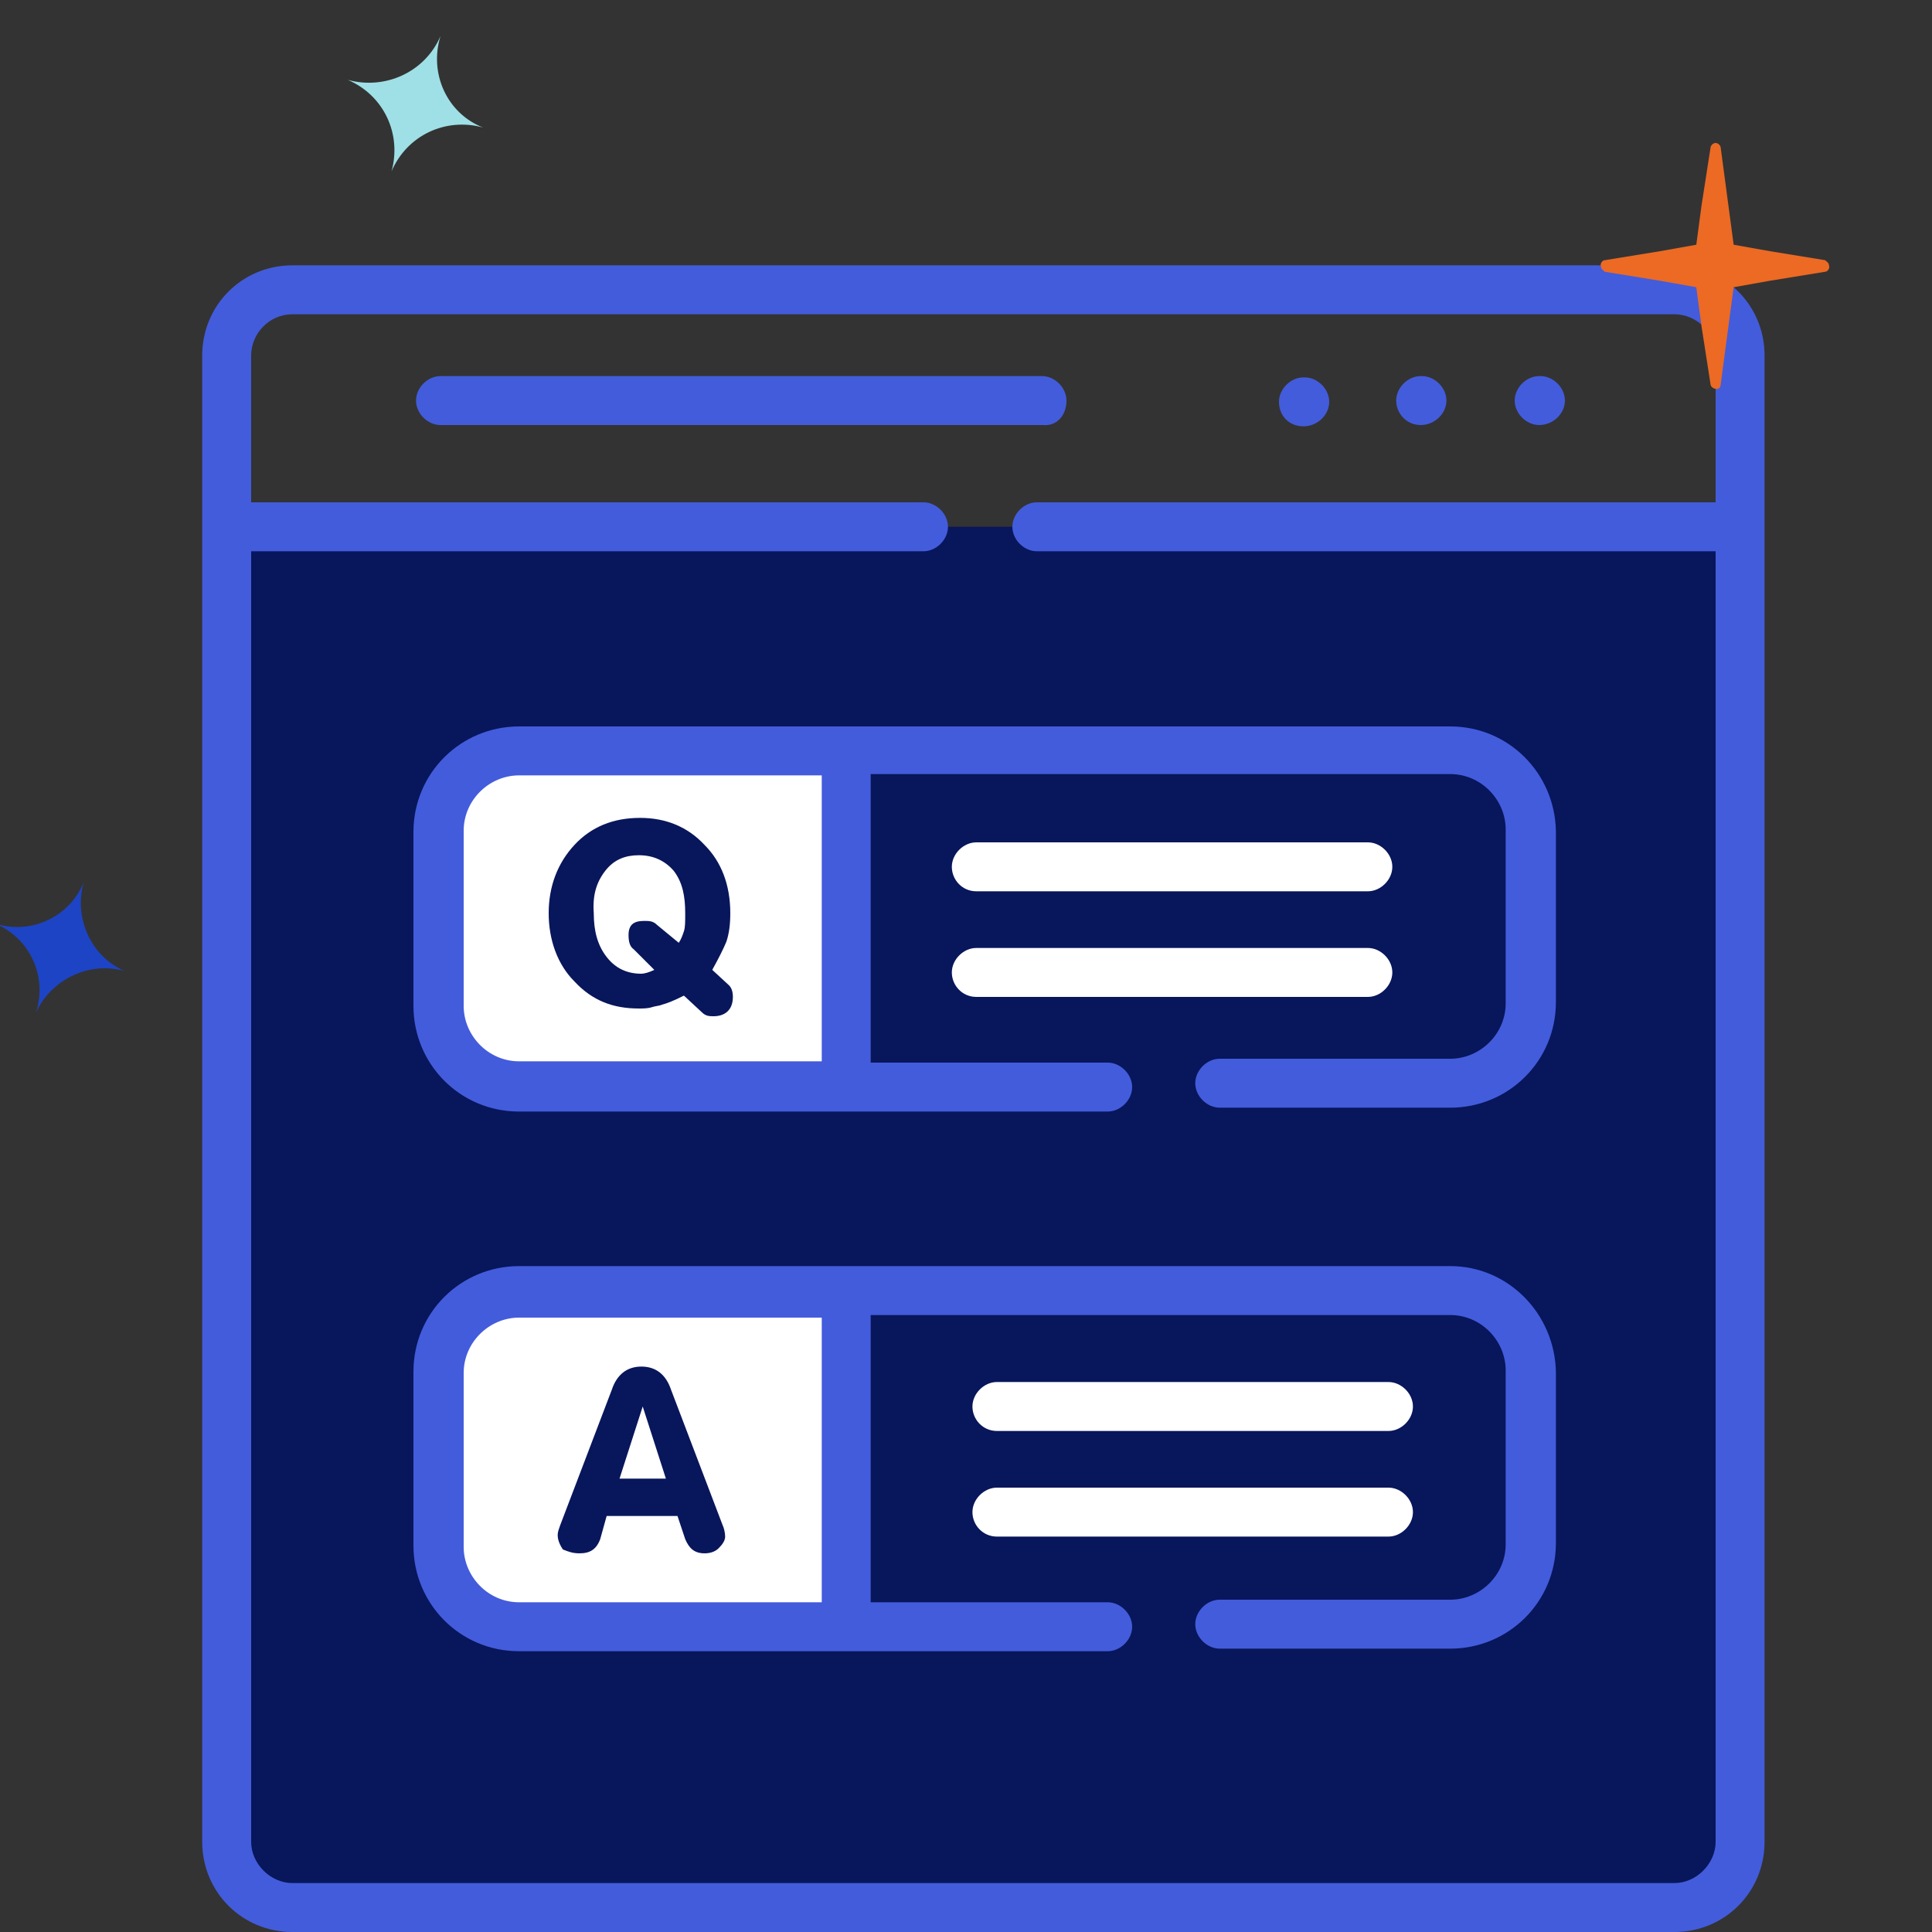
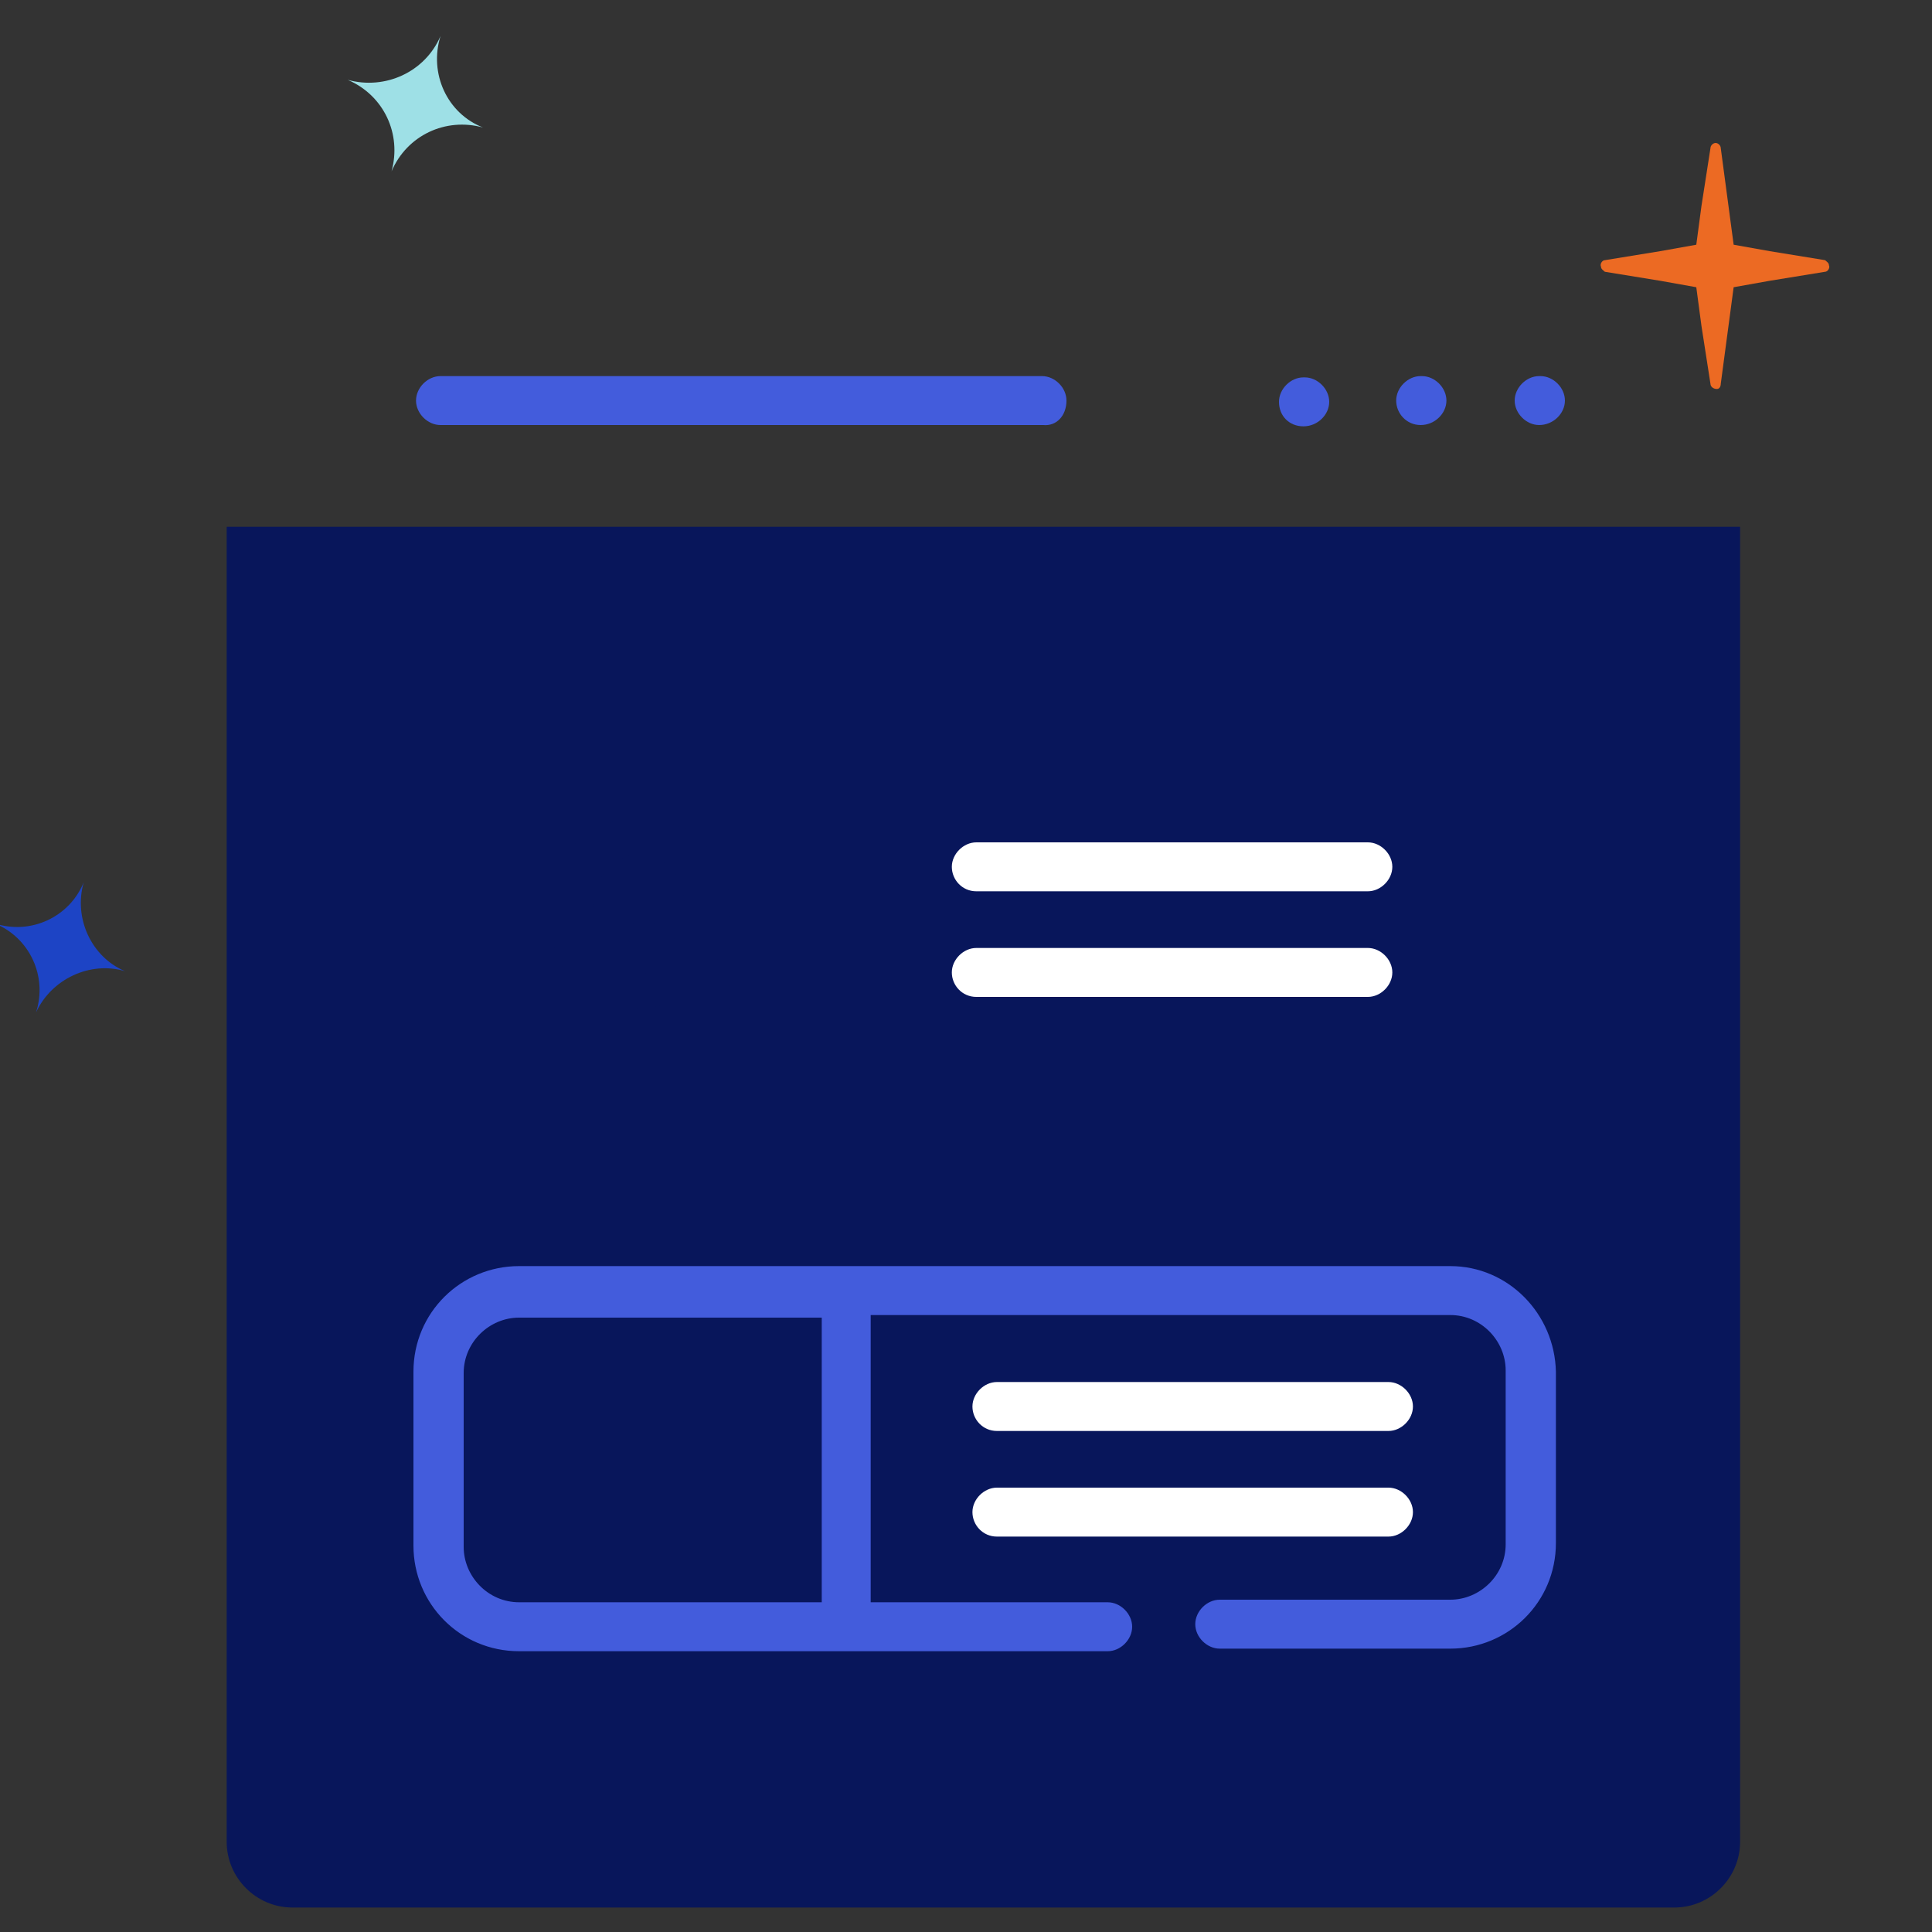
<svg xmlns="http://www.w3.org/2000/svg" version="1.1" id="Capa_1" x="0px" y="0px" viewBox="0 0 150 150" style="enable-background:new 0 0 150 150;" xml:space="preserve">
  <rect x="0" y="0" width="150" height="150" fill="#333333" stroke="none" />
  <style type="text/css">
	.st0{fill:#08165B;}
	.st1{fill:#FFFFFF;}
	.st2{fill:#435CDC;}
	.st3{fill:#1D44C5;}
	.st4{fill:#9EE0E6;}
	.st5{fill-rule:evenodd;clip-rule:evenodd;fill:#EC6A23;}
</style>
  <path class="st0" d="M98.3,40.9H17.6V143c0,2.8,2.3,5.1,5.1,5.1H130c2.8,0,5.1-2.3,5.1-5.1V40.9H98.3L98.3,40.9z" />
-   <path class="st1" d="M65.7,84.3v-26H40.3c-3.5,0-6.3,2.8-6.3,6.2V78c0,3.5,2.8,6.2,6.3,6.2L65.7,84.3L65.7,84.3z" />
-   <path class="st1" d="M65.7,100.2H40.3c-3.5,0-6.3,2.8-6.3,6.2v13.5c0,3.5,2.8,6.2,6.3,6.2h25.4V100.2L65.7,100.2z" />
  <path class="st2" d="M119.5,33L119.5,33c1.1,0,2-0.9,2-1.9s-0.9-1.9-1.9-1.9h-0.1c-1,0-1.9,0.9-1.9,1.9S118.5,33,119.5,33z" />
  <path class="st2" d="M110.3,33L110.3,33c1.1,0,2-0.9,2-1.9s-0.9-1.9-1.9-1.9h-0.1c-1,0-1.9,0.9-1.9,1.9S109.2,33,110.3,33z" />
  <path class="st2" d="M101.2,33.1L101.2,33.1c1.1,0,2-0.9,2-1.9c0-1-0.9-1.9-1.9-1.9h-0.1c-1,0-1.9,0.9-1.9,1.9  C99.3,32.3,100.1,33.1,101.2,33.1z" />
-   <path class="st2" d="M130,20.6H22.7c-3.9,0-7,3.1-7,7V143c0,3.9,3.1,7,7,7H130c3.9,0,7-3.1,7-7V27.6C137,23.7,133.9,20.6,130,20.6z   M130,146.2H22.7c-1.7,0-3.2-1.5-3.2-3.2V42.8h52.2c1,0,1.9-0.9,1.9-1.9S72.7,39,71.7,39H19.5V27.6c0-1.7,1.4-3.2,3.2-3.2H130  c1.7,0,3.2,1.4,3.2,3.2V39H80.5c-1,0-1.9,0.9-1.9,1.9s0.9,1.9,1.9,1.9h52.7V143C133.2,144.7,131.7,146.2,130,146.2z" />
  <path class="st2" d="M82.8,31.1c0-1-0.9-1.9-1.9-1.9H34.2c-1,0-1.9,0.9-1.9,1.9s0.9,1.9,1.9,1.9h46.8C82,33.1,82.8,32.3,82.8,31.1z" />
-   <path class="st2" d="M112.6,56.4H40.3c-4.5,0-8.2,3.6-8.2,8.2v13.5c0,4.5,3.6,8.2,8.2,8.2H86c1,0,1.9-0.9,1.9-1.9  c0-1-0.9-1.9-1.9-1.9H67.6V60.1h45c2.4,0,4.3,2,4.3,4.3v13.5c0,2.4-2,4.3-4.3,4.3H94.7c-1,0-1.9,0.9-1.9,1.9s0.9,1.9,1.9,1.9h17.9  c4.5,0,8.2-3.6,8.2-8.2V64.5C120.7,60,117.1,56.4,112.6,56.4z M63.8,82.4H40.3c-2.4,0-4.3-2-4.3-4.3V64.5c0-2.4,2-4.3,4.3-4.3h23.5  V82.4z" />
  <path class="st0" d="M45,120.6c0.8,0,1.3-0.3,1.6-1.1l0.5-1.8h5.5l0.6,1.8c0.3,0.7,0.7,1.1,1.5,1.1c0.4,0,0.8-0.1,1.1-0.4  s0.5-0.6,0.5-0.9s-0.1-0.7-0.2-0.9l-4-10.5c-0.4-1.2-1.2-1.8-2.3-1.8c-1.1,0-1.9,0.6-2.3,1.8l-4,10.5c-0.1,0.3-0.2,0.5-0.2,0.8  c0,0.4,0.2,0.8,0.4,1.1C44.2,120.5,44.5,120.6,45,120.6z M49.9,109.2l1.8,5.6h-3.6L49.9,109.2z" />
  <path class="st2" d="M112.6,98.3H40.3c-4.5,0-8.2,3.6-8.2,8.2V120c0,4.5,3.6,8.2,8.2,8.2H86c1,0,1.9-0.9,1.9-1.9s-0.9-1.9-1.9-1.9  H67.6v-22.3h45c2.4,0,4.3,2,4.3,4.3v13.5c0,2.4-2,4.3-4.3,4.3H94.7c-1,0-1.9,0.9-1.9,1.9s0.9,1.9,1.9,1.9h17.9  c4.5,0,8.2-3.6,8.2-8.2v-13.3C120.7,102,117.1,98.3,112.6,98.3z M63.8,124.4H40.3c-2.4,0-4.3-2-4.3-4.3v-13.5c0-2.4,2-4.3,4.3-4.3  h23.5V124.4z" />
  <path class="st1" d="M75.8,69.2h30.4c1,0,1.9-0.9,1.9-1.9c0-1-0.9-1.9-1.9-1.9H75.8c-1,0-1.9,0.9-1.9,1.9  C73.9,68.3,74.7,69.2,75.8,69.2z" />
  <path class="st1" d="M75.8,77.4h30.4c1,0,1.9-0.9,1.9-1.9c0-1-0.9-1.9-1.9-1.9H75.8c-1,0-1.9,0.9-1.9,1.9  C73.9,76.5,74.7,77.4,75.8,77.4z" />
  <path class="st1" d="M77.4,111.1h30.4c1,0,1.9-0.9,1.9-1.9s-0.9-1.9-1.9-1.9H77.4c-1,0-1.9,0.9-1.9,1.9S76.3,111.1,77.4,111.1z" />
  <path class="st1" d="M77.4,119.3h30.4c1,0,1.9-0.9,1.9-1.9s-0.9-1.9-1.9-1.9H77.4c-1,0-1.9,0.9-1.9,1.9S76.3,119.3,77.4,119.3z" />
  <path class="st0" d="M49.6,78.3c0.3,0,0.7,0,1-0.1c0.3-0.1,0.6-0.1,0.8-0.2c0.4-0.1,0.9-0.3,1.7-0.7l1.4,1.3  c0.3,0.3,0.6,0.3,0.9,0.3c0.9,0,1.5-0.5,1.5-1.5c0-0.4-0.1-0.7-0.3-0.9l-1.3-1.2c0.5-0.9,0.9-1.7,1.1-2.2c0.2-0.6,0.3-1.3,0.3-2.2  c0-2.2-0.7-4-2-5.3c-1.3-1.4-3-2.1-5-2.1c-2.1,0-3.8,0.7-5.1,2.1c-1.3,1.4-2,3.2-2,5.3s0.7,4,2,5.3C46,77.7,47.6,78.3,49.6,78.3z   M47,67.6c0.7-0.9,1.6-1.2,2.6-1.2c1.1,0,2,0.4,2.7,1.2c0.7,0.9,0.9,2,0.9,3.3c0,0.7,0,1.1-0.1,1.4s-0.2,0.6-0.4,0.9L51,71.8  c-0.3-0.3-0.6-0.3-1-0.3c-0.8,0-1.2,0.3-1.2,1.1c0,0.5,0.1,0.9,0.4,1.1l1.6,1.6c-0.4,0.2-0.8,0.3-1,0.3c-1.1,0-2-0.4-2.7-1.3  c-0.7-0.9-1-2-1-3.4C46,69.5,46.3,68.5,47,67.6z" />
  <path class="st3" d="M6.5,68.5L6.5,68.5c-1.1,2.7-4.1,4.1-6.9,3.2l0,0c2.7,1.1,4.1,4.1,3.2,6.9l0,0C4,76,7,74.6,9.7,75.4l0,0  C7.1,74.3,5.7,71.3,6.5,68.5" />
  <path class="st4" d="M34.2,2.8L34.2,2.8C33,5.6,29.9,7,27,6.2l0,0c2.8,1.2,4.2,4.2,3.4,7.1l0,0c1.2-2.8,4.2-4.2,7.1-3.4l0,0  C34.7,8.8,33.3,5.7,34.2,2.8z" />
  <path class="st5" d="M133.2,11.1c-0.2,0-0.4,0.2-0.4,0.4l-0.7,4.5l-0.4,3l-2.8,0.5l-4.3,0.7c-0.2,0-0.4,0.3-0.3,0.5  c0,0.2,0.2,0.3,0.3,0.4l4.3,0.7l2.8,0.5l0.4,3l0.7,4.5c0,0.2,0.2,0.4,0.5,0.4c0.2,0,0.3-0.2,0.3-0.4l0.6-4.5l0.4-3l2.8-0.5h0  l4.3-0.7c0.2,0,0.4-0.3,0.3-0.5c0-0.2-0.2-0.3-0.3-0.4l-4.3-0.7l-2.8-0.5l-0.4-3l-0.6-4.5C133.6,11.3,133.4,11.1,133.2,11.1  L133.2,11.1z" />
</svg>